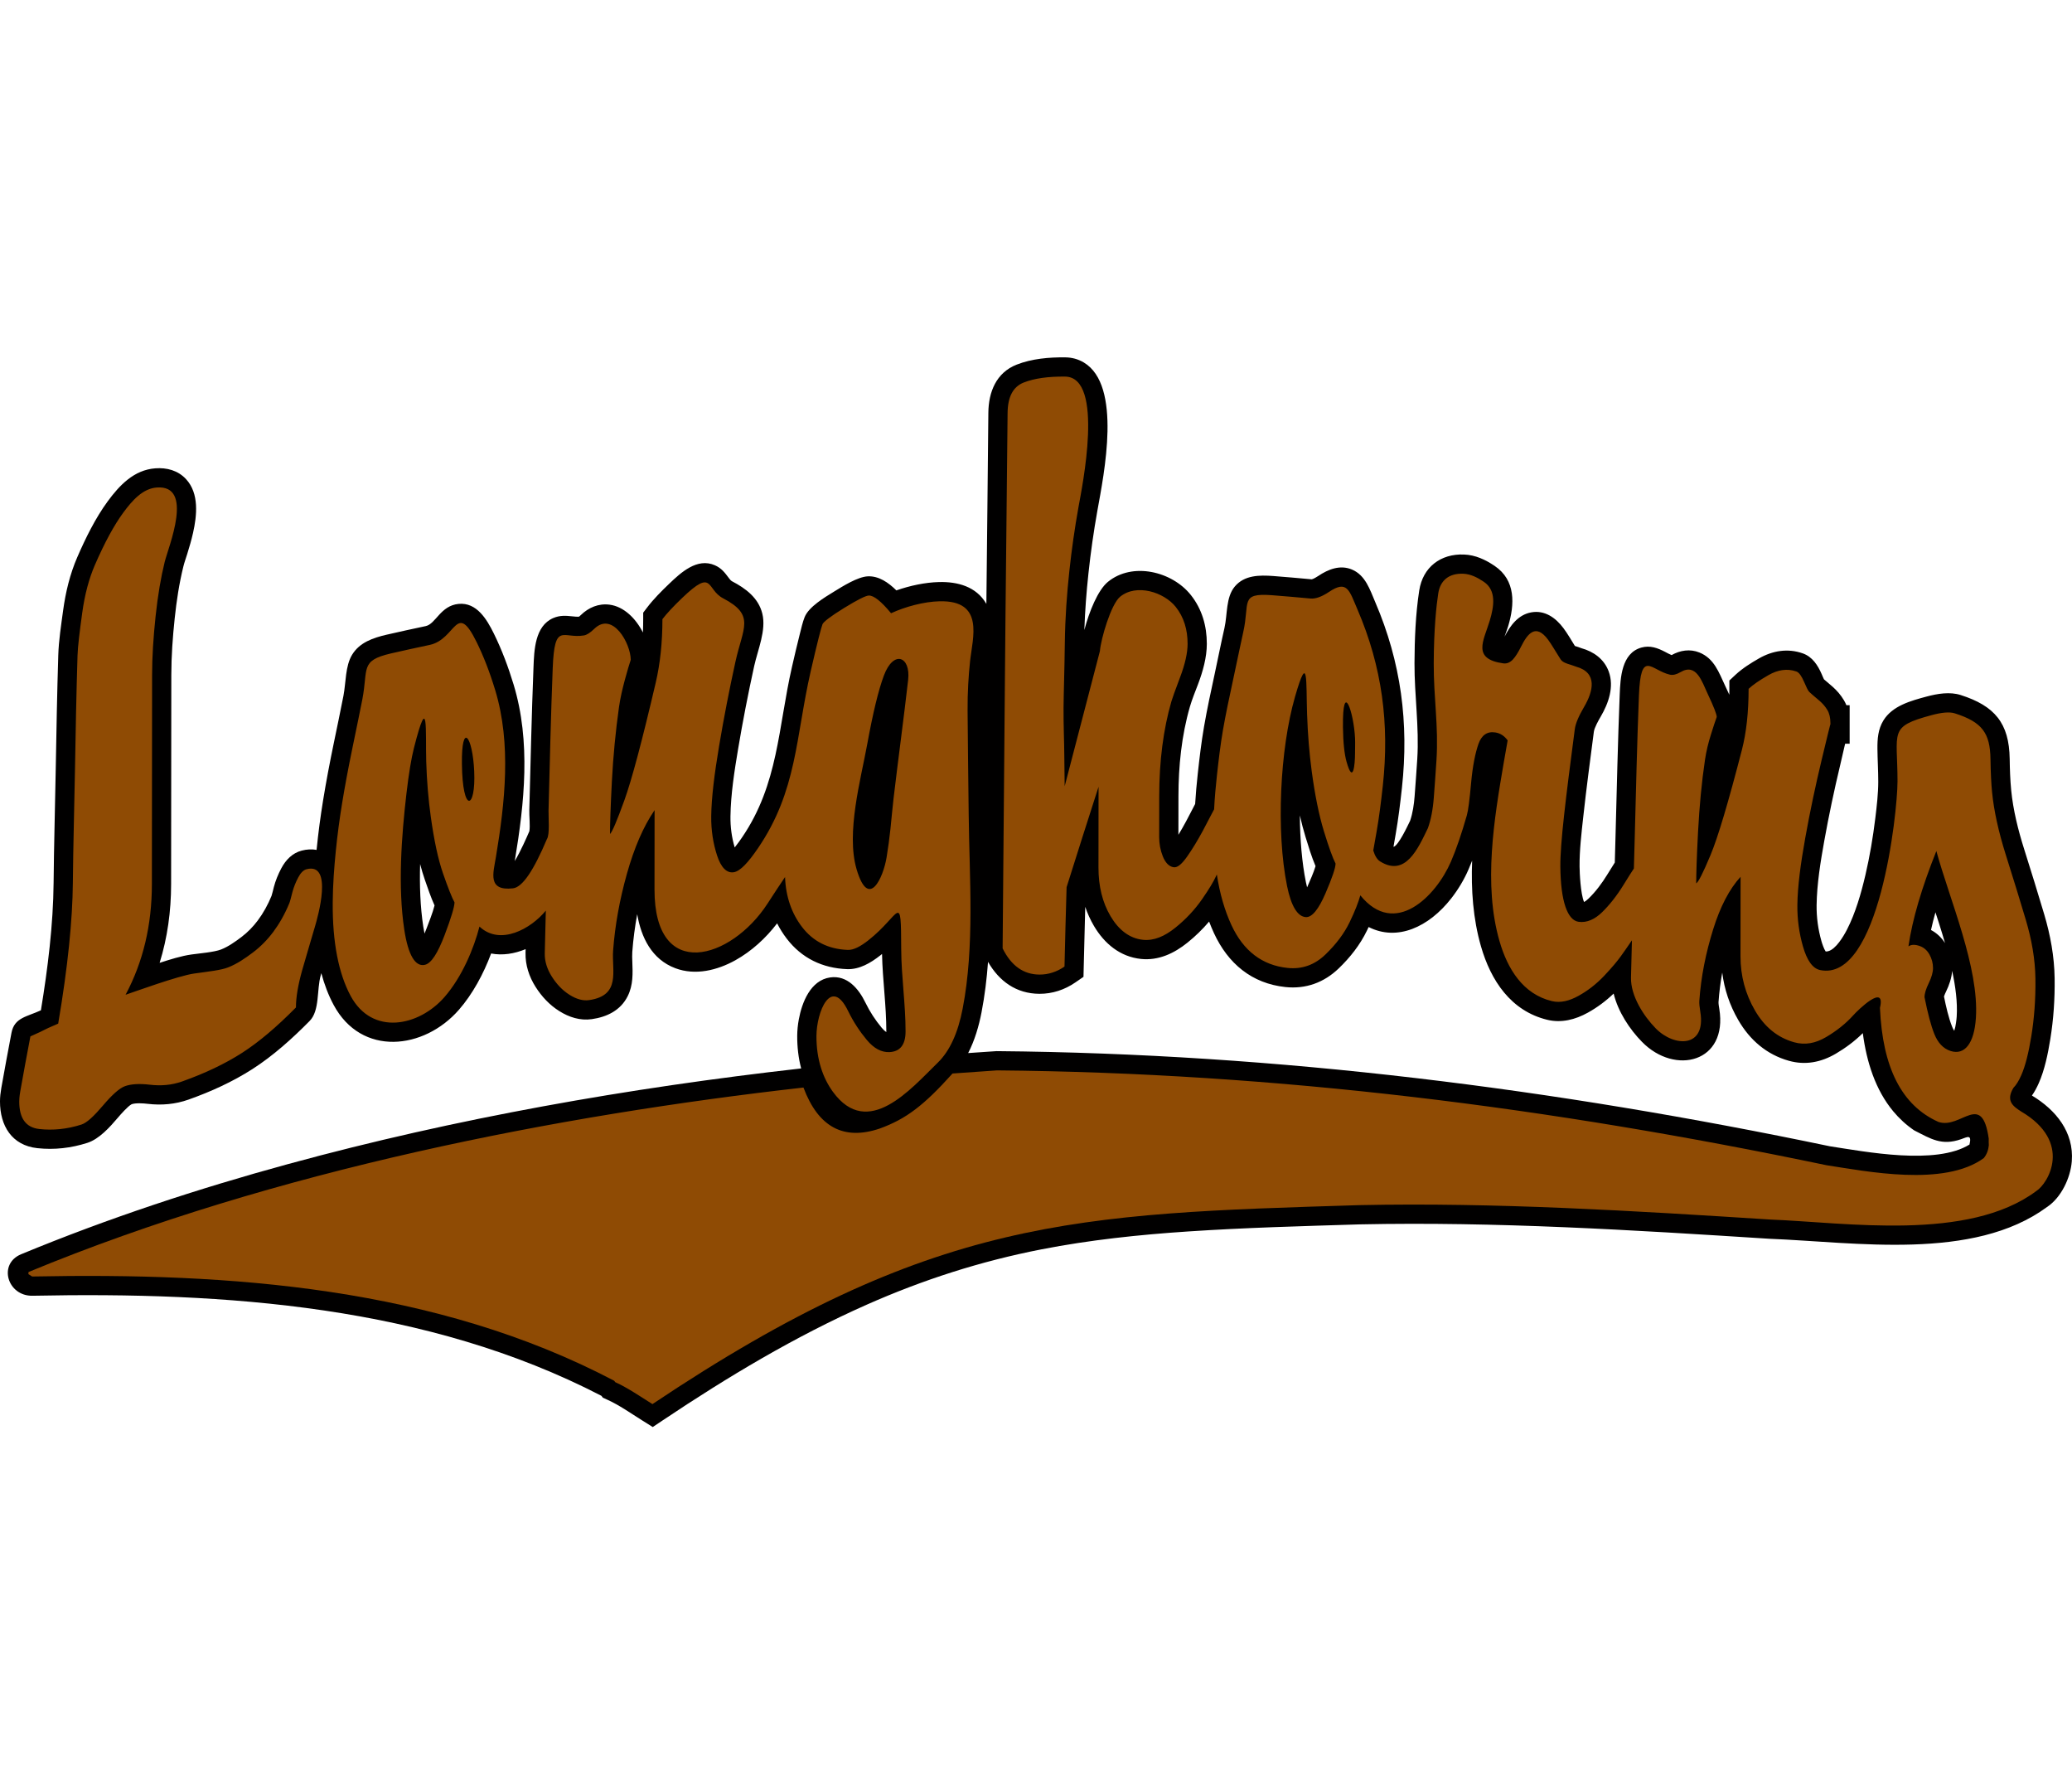
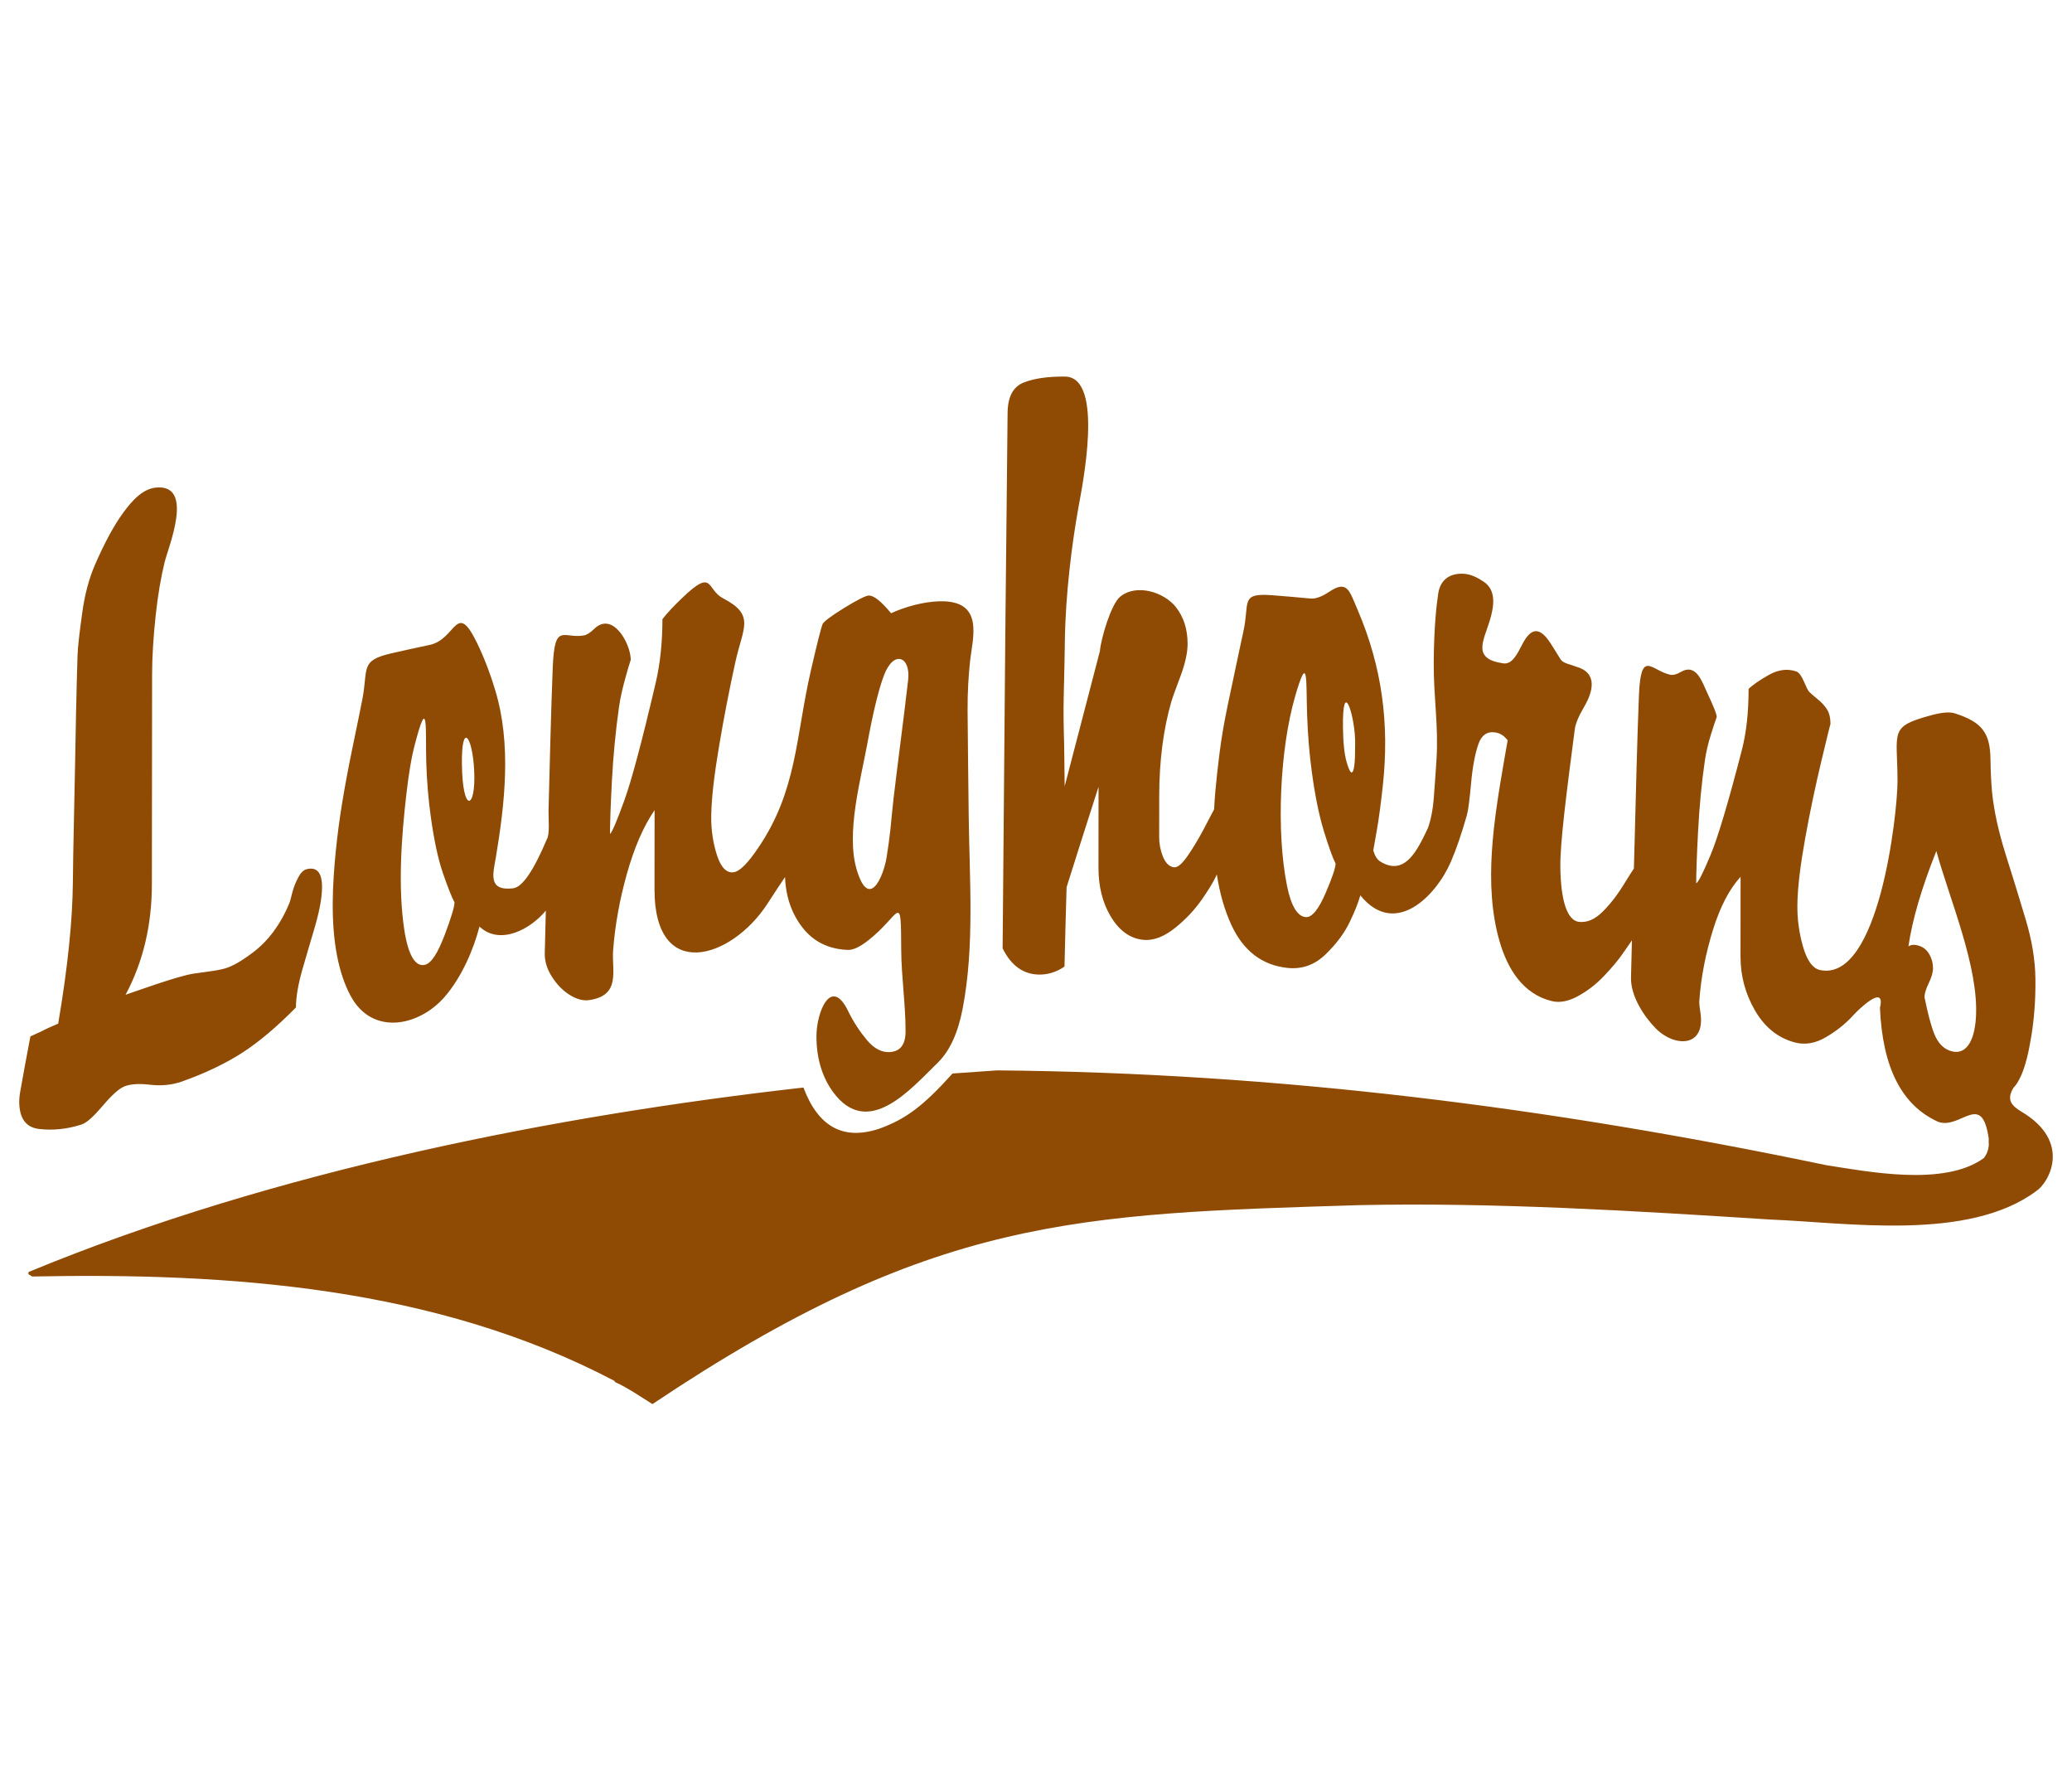
<svg xmlns="http://www.w3.org/2000/svg" xml:space="preserve" width="7.848in" height="6.757in" version="1.1" style="shape-rendering:geometricPrecision; text-rendering:geometricPrecision; image-rendering:optimizeQuality; fill-rule:evenodd; clip-rule:evenodd" viewBox="0 0 7847.73 4050.52">
  <defs>
    <style type="text/css">
   
    .fil0 {fill:#010000}
    .fil1 {fill:#8F4B04}
   
  </style>
  </defs>
  <g id="Layer_x0020_1">
    <g id="_2008576221888">
-       <path class="fil0" d="M3034.37 2692.64c-10.43,-40.04 -15.13,-81.75 -14.91,-123.7 0.11,-20.7 2.3,-41.61 6.05,-61.96 11.83,-64.26 44.35,-148.26 118.56,-158.92 65.29,-9.38 108.3,43.07 133.77,95.44 16.59,34.13 37.08,65.65 61.36,94.8 3.11,3.74 10.67,12.09 17.76,16.64 0.02,-0.95 0.03,-1.8 0.03,-2.5 0.1,-97.77 -14.21,-195.16 -16.26,-293.15 -2.25,1.82 -4.51,3.63 -6.8,5.42 -35.86,28.17 -78.4,53.71 -125.67,51.93 -92.93,-3.52 -171.63,-41.31 -228.32,-115.26 -14.17,-18.49 -26.31,-37.9 -36.54,-58.09 -42.73,56.06 -97.12,105.73 -158.03,139.62 -68.42,38.07 -151.5,58.74 -227.36,30.3 -89.49,-33.55 -129.66,-116.79 -144.54,-204.61 -8.73,47.27 -15.05,94.98 -18.62,142.95 -0.89,11.93 -0.38,24.31 0.08,36.26 1.75,45.37 3.53,88.77 -17.35,130.86 -26.84,54.11 -78.55,79.11 -136.06,87.36 -44.06,6.34 -86.12,-7.24 -123.19,-30.54 -37.03,-23.27 -66.53,-54.98 -89.87,-91.77 -24.47,-38.53 -39.02,-82.87 -37.96,-128.77 0.11,-4.68 0.22,-9.36 0.33,-14.03 -42.27,17.48 -87.4,24.73 -130.63,16.48 -28.87,77.31 -70.29,153.92 -122.04,213.16 -132.29,151.46 -368.95,178.21 -474.51,-18.48 -20.08,-37.41 -35.27,-77.98 -46.6,-120.12 -0.75,2.63 -1.49,5.26 -2.23,7.89 -15.58,55.32 -3.3,133.77 -42.07,173.08 -65.5,66.42 -137.9,131.64 -216.6,182.1 -75.26,48.26 -157.7,85.63 -241.84,115.52 -50.37,17.89 -102.24,22.34 -155.11,16.1 -15.9,-1.87 -44.64,-4.03 -60.44,1.46 -14.28,7.21 -42.62,39.66 -52.72,51.55 -29.72,34.97 -70.25,80.39 -115.05,94.77 -61.67,19.78 -125.31,27.11 -189.78,20.07 -96.66,-10.58 -141.28,-85.17 -141.2,-177.15 0.04,-16.72 2.08,-33.73 4.92,-50.19 12.09,-69.87 25.53,-139.51 38.57,-209.21 10.89,-58.19 58.4,-60.75 111.48,-85.46 26.01,-158.43 46.64,-323.63 48.09,-483.37 1.31,-143.35 5.64,-286.64 8.08,-429.98 2.45,-143.96 5.2,-287.91 9.62,-431.82 1.69,-55.17 10.92,-114.15 18.35,-168.93 9.34,-68.81 25.94,-137.89 53.67,-201.71 31.27,-71.92 68.65,-148.14 115.2,-211.51 44.95,-61.19 99.65,-118.81 180.05,-124.92 43.79,-3.33 86.23,7.95 116.75,41.02 50.11,54.31 41.31,137.71 26.32,203.95 -6.07,26.82 -13.76,53.22 -21.96,79.45 -4.82,15.41 -10.74,31.8 -14.61,47.39 -15.88,64.11 -25.88,130.61 -32.83,196.24 -7.53,71.05 -12.73,142.78 -12.8,214.25 -0.23,227.59 -0.45,455.18 -0.68,682.77 -0.04,36.62 -0.07,73.24 -0.11,109.85 -0.1,102.18 -13.75,202.01 -43.46,297.64 38.6,-12.57 82.67,-26.44 120.77,-31.69 28.34,-3.91 86.15,-8.83 111.77,-18.83 27.48,-10.73 53.25,-29.21 76.73,-46.84 23.8,-17.87 44.78,-39.45 62.58,-63.27 21.18,-28.35 38.39,-60.02 51.84,-92.69 3.47,-10.2 6,-22.68 8.76,-33.16 6.56,-24.97 16.2,-48.56 28.26,-71.35 16.7,-31.56 41.91,-58.01 77.46,-67.2 18.81,-4.88 37.98,-6.06 56.27,-2.67 0.1,-1 0.2,-2.01 0.3,-3.02 6.21,-61.97 14.41,-123.69 24.44,-185.15 11.61,-71.18 25.08,-142.1 39.72,-212.72 12.67,-61.11 25.4,-122.18 37.4,-183.26 9.49,-49.46 6.62,-112.17 32.79,-155.01 28.53,-46.71 79.61,-63.82 130.04,-75.59 49.41,-11.52 99.05,-22.04 148.66,-32.69 38.39,-8.25 55.64,-77.41 124.55,-84.07 68.71,-6.65 107.26,59.14 133.24,111.79 30.69,62.17 55.14,127.74 75.23,194.05 65.36,215.8 41.02,447.13 4.55,665.77 -0.11,0.69 -0.24,1.44 -0.39,2.25 22.35,-37.28 46.44,-92 54.67,-111.46l0.82 -1.96c3.26,-21.14 -0.9,-57.26 -0.33,-78.96 4.78,-180.31 8.78,-360.65 15.85,-540.89 2.53,-64.74 5.02,-157.08 75.01,-187.05 24.65,-10.56 46.63,-9.24 72.26,-6.41 8.51,0.94 16.89,1.83 25.35,1.21 2.49,-1.99 5.09,-4.51 6.91,-6.27 29.28,-28.4 67.14,-44.53 108.3,-39.18 54.66,7.1 99.8,52.21 126.64,105.38 0.7,-16.88 1.03,-33.75 1.04,-50.57l0.02 -24.54 14.87 -19.52c24.26,-31.87 54.38,-62.03 83.3,-89.67 44.62,-42.67 106.23,-99.77 173.26,-70.26 25.16,11.08 37.39,27.61 53,48.39 3.16,4.21 7.2,9.71 12.03,12.22 51.65,26.95 99.93,62.75 114.67,122.33 15.62,63.18 -17.2,136.8 -30.86,199.11 -22.76,103.84 -43.13,208.25 -60.72,313.1 -13.85,82.51 -27.95,171.72 -29.05,255.46 -0.53,39.84 4.63,79.76 16.1,117.93 11.35,-14.18 22.56,-30.3 27.88,-38.1 137.85,-202.13 136.49,-416.65 189.15,-646.34 9.59,-41.79 19.34,-83.61 29.87,-125.18 4.99,-19.72 10.43,-43.77 17.95,-62.65 15.69,-39.24 76.51,-75.13 111.25,-96.49 32.42,-19.95 89.63,-56.12 128.07,-57.87 41.48,-1.89 77.98,23.47 108.09,53.26 52.01,-18.18 109.24,-30.3 161.35,-31.57 70.35,-1.83 140.78,16.77 178.67,81.22 0.29,0.5 0.58,0.99 0.87,1.5 2.48,-241.14 5.44,-482.28 7.52,-723.43 0.68,-79.03 29.74,-152.24 107.45,-182.72 57.16,-22.43 123.05,-28.1 184.02,-27.42 24.82,0.29 48.74,6.63 70.08,19.4 145.6,87.16 76.42,421.62 51.45,560.9 -14.12,78.74 -25.33,157.99 -33.88,237.52 -7.68,71.45 -13.16,142.95 -15.52,214.69 18.05,-69.41 51.29,-151.3 89.22,-182.39 93.09,-76.27 242.89,-39.71 313.9,49.49 42.6,53.52 60.83,117.44 60.76,185.4 -0.04,51.07 -15.12,104.64 -33.11,152.07 -10.36,27.29 -22.97,58 -31.06,85.96 -31.59,109.3 -43.19,224.85 -43.3,338.36 -0.06,48.78 -0.11,97.57 -0.15,146.36 10.07,-16.5 19.6,-33.35 28.74,-50.28 11.83,-21.93 22.94,-44.3 34.62,-66.31 2.27,-38.38 5.78,-76.64 9.96,-114.87 6.52,-59.48 13.52,-119 23.71,-177.98 11.57,-67.07 26.12,-133.95 40.48,-200.48 12.48,-57.78 23.88,-115.96 36.99,-173.53 11.6,-51.19 4.66,-115.58 39.12,-156.67 36.36,-43.35 93.47,-43.44 145.08,-39.7 48.83,3.6 97.61,8.16 146.37,12.57 6.99,-1.57 19.37,-9.24 24.65,-12.76 37.8,-25.29 82.41,-43.15 127.33,-24.4 51.54,21.52 68.38,76.72 88.5,123.59 97.78,227.74 127.84,457.58 101.02,703.41 -6.41,58.67 -13.56,117.55 -23.75,175.67 -2.73,15.62 -5.45,31.23 -8.18,46.85 0.51,0.14 0.98,0.25 1.41,0.31 18.32,-7.67 50.32,-75.09 61.53,-98.48 9.99,-29.41 14.73,-62.06 17.05,-92.81 3.53,-46.83 7,-93.67 10.01,-140.54 7.8,-121.12 -10.96,-242.07 -10.47,-363.5 0.38,-90.12 4.12,-185.63 17.92,-274.9 13.68,-88.48 81.07,-139.9 169.66,-136.36 43.04,1.71 80.52,19.18 115.68,42.88 80.74,54.41 76.51,146.08 51.39,229.06 -2.32,7.66 -8.21,23.46 -13.66,39.26 21.55,-41.88 51.13,-82.91 100.75,-92.1 51.7,-9.57 93.26,20.56 122.59,59.91 15.67,21.04 29.26,44.73 43.28,67.36 0.65,0.2 1.3,0.38 1.94,0.55 8.15,2.1 14.73,5.01 22.41,7.67 46.73,13.04 86.29,41.22 103.59,88.04 21.45,58.06 -0.64,120.72 -30.4,171.39 -7.79,13.26 -23.78,41.56 -25.8,56.98 -14.1,107.61 -28.39,215.39 -40.25,323.27 -6.62,60.14 -14.44,126.34 -13.87,186.82 0.23,24.44 3.47,101.63 16.95,134.69 6.87,-3.68 13.85,-9.91 17.39,-13.33 27.18,-26.34 50.67,-58.07 70.45,-90.23 9.4,-15.3 18.88,-30.74 28.66,-45.91 0.93,-33.44 1.85,-66.89 2.75,-100.33 4.77,-178.42 8.73,-356.86 15.84,-535.2 2.54,-63.52 6.79,-157.29 81.83,-178.4 33.17,-9.33 61.69,1.39 90.55,16.47 7.11,3.71 15.74,8.59 24.1,11.96 32.64,-18.31 69.76,-24.19 105.38,-9.81 56.25,22.72 73.91,75.96 97.23,125.45 4.54,9.64 10.3,21.59 16.05,34.48 0.13,-7.46 0.2,-14.9 0.21,-22.31l0.03 -31.59 23.08 -21.57c25.97,-24.28 58.52,-44.68 89.31,-62.23 51.53,-29.4 109.03,-38.89 165.7,-18.92 36.43,12.84 56.86,45.01 71.53,78.59 2.59,5.93 5.51,13.34 8.63,19.59 10.68,9.52 21.88,18.37 32.54,27.87 16.99,15.13 31.63,32.07 43.24,51.69 3.54,6 6.6,12.2 9.2,18.58l12.34 0 0 65.91c0,0.55 0,1.1 0,1.66 0,1.61 0,3.2 -0,4.8l0 0.49c0,0.02 0,0.04 0,0.06l0 72.86 -17.14 0c-6.49,26.99 -12.42,54.56 -18.59,80.38 -22.83,95.5 -43.16,191.6 -60.53,288.25 -14.08,78.31 -27.84,162.8 -28.89,242.46 -0.61,46.21 5.68,92.39 18.4,136.8 2.39,8.33 9.19,29.22 15.83,38.73 3.07,0.16 6.12,-0.08 9.22,-0.85 29.57,-7.34 58.86,-57.22 71.5,-81.8 32.25,-62.71 53.8,-137.9 69.8,-206.41 16.55,-70.86 28.74,-143.39 37.57,-215.61 5.38,-44.05 11.12,-93.39 11.16,-137.79 0.04,-41.78 -2.67,-83.15 -3.12,-124.77 -0.41,-37.79 2.36,-74.32 22.62,-107.45 34.14,-55.84 104.49,-74.65 163.77,-90.57 40.68,-10.93 87.75,-18.84 128.83,-5.77 128.45,40.93 183.88,106.14 185.72,242.12 0.54,39.26 1.85,79.03 5.64,118.11 7.35,75.47 26.55,152 49.39,224.16 25.9,81.8 51.22,163.8 75.72,246.03 23.48,78.84 38.32,160.01 39.46,242.41 1.06,77.08 -4.04,154.52 -16.44,230.62 -8.91,54.72 -21.09,115.4 -43.62,166.25 -7.13,16.11 -15.59,32.29 -25.94,46.93 90.27,54.28 159.61,138.15 150.98,249.05 -4.88,62.62 -39.98,137.51 -93.93,173.1 -279.37,205.49 -726.07,132.82 -1050.8,120.22l-0.91 -0.04 -0.91 -0.06c-515.64,-32.96 -1033.23,-65.28 -1550.15,-54.45 -216.58,6.68 -433.79,12.4 -650,26.82 -186.44,12.43 -372.24,31.95 -555.77,67.79 -230.14,44.94 -447.85,114.73 -662.22,209.69 -269.63,119.44 -526,273 -770.73,436.85l-39.23 26.27 -40.01 -25.08c-42.27,-26.5 -86.7,-57.92 -132.15,-78.45l-16.93 -7.65 -5.3 -7.02c-660.66,-341.97 -1423.78,-393.64 -2154.76,-378.96 -94.88,1.9 -131.74,-120.48 -43.11,-157.15 329.42,-136.36 669.6,-248.26 1013.45,-342.1 633.62,-172.92 1288.44,-287.81 1940.83,-361.48zm632.63 -58.23c34.87,-2.49 69.75,-4.87 104.64,-7.11l2.66 -0.17 2.66 0.02c1065.67,9.36 2111.3,142.54 3153.68,360.23 136.81,20.94 401.7,72.28 528.83,-6.59 9.48,-39.98 -8.21,-28.45 -31.67,-20.27 -73.89,25.79 -114.19,-1.03 -177.97,-33.45 -30.52,-20.79 -56.73,-45.08 -79.19,-72.1 -67.37,-81.06 -100.89,-186.7 -115.23,-295.98 -30.49,30.14 -65.15,55.94 -102.09,77.69 -55.53,32.7 -115.5,44.55 -178.15,26.91 -84.33,-23.74 -147.66,-78.64 -191.32,-153.99 -32.78,-56.58 -52.98,-116.6 -60.83,-179.93 -6.72,37.02 -11.52,74.39 -14.13,112.06 -0.11,7.32 1.8,17.94 2.97,25.13 33.07,202.76 -167.19,253.23 -292.74,125.2 -47.04,-47.97 -90.67,-114.13 -107.4,-182.92 -29.31,28.12 -61.91,52.44 -97.55,72.22 -47.62,26.42 -100.27,40.15 -154.19,27.01 -137.72,-33.56 -213.61,-148.84 -250.79,-278.16 -30.1,-104.71 -37.75,-214.31 -33.43,-324.44 -4.38,11.19 -8.94,22.29 -13.69,33.26 -16.82,38.86 -39.38,76.4 -65.46,109.74 -85.37,109.14 -204.86,163.26 -312.88,108.43 -2.14,4.57 -4.3,9.1 -6.47,13.59 -26.15,54.09 -63.68,101.59 -106.84,143.09 -55.74,53.61 -124.55,78.73 -201.73,70.61 -127.42,-13.39 -217.38,-89.02 -270.59,-203.75 -6.73,-14.51 -12.9,-29.26 -18.56,-44.21 -24.64,29.09 -52.07,55.67 -81.9,79.72 -50.63,40.82 -109.92,68.72 -176.3,61.78 -79.09,-8.29 -138.59,-58.12 -178.03,-125.05 -13.68,-23.21 -24.54,-47.38 -32.91,-72.27 -2.15,75.97 -3.95,151.94 -5.77,227.92l-0.89 37.16 -30.6 21.09c-40.55,27.95 -87.09,43.43 -136.42,43.19 -88.04,-0.43 -152.67,-48.15 -194.53,-120.96 -4.68,64.05 -12.4,127.84 -24.63,191.16 -10.12,52.43 -25.73,105.93 -50.57,154.11zm1283.65 -627.49c1.02,-2.27 1.9,-4.28 2.61,-5.92 7.28,-16.86 22.51,-50.81 29.4,-74.37 -15.14,-35.36 -27.39,-76.22 -38.02,-110.81 -8.16,-26.54 -15.21,-53.72 -21.4,-81.22 0.5,91.14 7.96,179.04 22.92,252.9 0.9,4.44 2.47,11.49 4.49,19.43zm2363.04 161.51c21.78,11.45 39.73,28.47 53.06,49.4 -3.41,-11.76 -6.84,-23.25 -10.21,-34.4 -8.29,-27.39 -17.07,-54.7 -25.99,-81.97 -6.24,22.28 -11.91,44.64 -16.87,66.97zm80.09 154.65c-1.94,27.24 -11.23,54.13 -23.07,78.44 -2.1,4.31 -5.98,12.46 -7.84,18.63 7.68,37.91 17.08,80.24 31.12,115.19 1.53,3.82 4.24,9.95 7.77,14.81 5.73,-16.86 8.59,-43.42 9.27,-54.04 3.47,-54.12 -4.58,-114.23 -17.26,-173.03zm-5785.94 -141.16c3.4,-8.14 6.21,-15.31 7.96,-19.92 7.66,-20.16 23.35,-59.41 30.07,-86.56 -14.2,-31.07 -26.2,-66.82 -36.66,-96.94 -6.76,-19.43 -12.72,-39.47 -18.02,-59.85 -2.29,80.76 0.47,161.3 12,237.33 0.87,5.74 2.48,15.27 4.66,25.93z" />
      <path class="fil1" d="M308.73 2905.06c-55.53,17.81 -108.47,22.6 -159.6,17.01 -51.18,-5.6 -76.32,-40.52 -76.26,-104.57 0.01,-5.72 0.41,-17.95 3.86,-37.92 11.9,-68.77 25.34,-138.46 38.39,-208.23 76.39,-33.92 28.91,-15.59 105.3,-48.43 36.87,-216.46 54.24,-393.94 55.51,-533.13 1.31,-143.14 5.64,-286.62 8.07,-429.4 2.44,-143.12 5.19,-287.38 9.6,-430.83 1.12,-36.55 8.06,-90.13 17.72,-161.37 9.56,-70.44 26.07,-131.32 48.3,-182.46 36.7,-84.42 72.69,-150.58 107.1,-197.42 34.41,-46.84 74,-91.39 126.85,-95.41 142.75,-10.85 44.41,224.5 30.26,281.65 -14.2,57.33 -26.11,126.29 -34.57,206.08 -8.5,80.15 -13.14,153.87 -13.21,221.85 -0.23,227.59 -0.45,455.18 -0.68,682.77 -0.04,36.85 -0.07,73.35 -0.11,109.85 -0.15,154.58 -33.13,294.11 -99.68,418.57 31.32,-10.35 200.26,-72.16 259.82,-80.37 58.81,-8.12 102.26,-12.97 128.3,-23.13 34.42,-13.43 64.77,-34.51 93.98,-56.45 28.87,-21.67 54.86,-48.02 77.2,-77.93 22,-29.44 43.38,-65.94 61.2,-109.44 2.84,-6.96 6.12,-21.11 11.49,-41.5 5.36,-20.39 13.09,-38.6 22.2,-55.81 9.25,-17.48 19.91,-27.79 31.33,-30.74 102.26,-26.5 41.73,182.67 32.62,214.38 -16.04,55.82 -33.4,111.85 -49.04,167.43 -15.78,56.03 -23.78,103.03 -23.82,141.67 -72.62,73.64 -140.6,131.24 -204.05,171.92 -64.15,41.13 -139.56,77.17 -226.89,108.2 -40.23,14.29 -80.9,17.27 -122.19,12.4 -41.16,-4.86 -72.51,-2.51 -94.68,5.63 -20.6,7.55 -48.01,31.92 -82.54,72.56 -35.03,41.23 -61.69,66.12 -81.78,72.56zm6878.13 -1297.77c0.19,-192.06 -35.62,-208.19 129.3,-252.5 37.4,-10.04 67.51,-13.17 87.82,-6.71 103.94,33.12 133.64,74.94 134.98,173.69 0.72,52.6 2.99,93.4 5.98,124.18 6.83,70.13 24.34,150.3 52.45,239.09 28.21,89.12 53.38,171.08 75.35,244.84 22.16,74.42 35.41,148.52 36.43,222.62 1.12,81.22 -5.13,154.28 -15.49,217.9 -10.38,63.74 -22.7,113.2 -38.33,148.47 -9.76,22.05 -19.61,37.33 -29.25,46.9 -29.53,48.51 -3.43,69.43 29.01,89.96 195.73,115.04 103.48,272.29 56.51,301.77 -257.76,191.33 -718.5,118.54 -1006.52,107.36 -515.31,-32.94 -1040.85,-65.4 -1556.68,-54.58 -1070.97,33.05 -1616.86,43.44 -2677.35,753.44 -42.28,-26.51 -93.3,-61.63 -140.86,-83.12l-3.99 -5.28c-676.5,-355.29 -1455.63,-409.83 -2204.46,-394.79l-14.29 -8.96 0.51 -8.02c933.31,-386.34 2009.6,-594.08 2935.1,-698.55 56.06,149.88 152.4,201.63 289.02,155.21 100.54,-36.43 167.59,-88.25 275.57,-208.37 57.2,-4.32 113.49,-8.27 168.67,-11.82 1064.57,9.35 2092.65,139.98 3141.37,359.11 150.54,22.92 446.1,82.74 595.96,-27.04 11.2,-13.74 17.33,-30.33 18.99,-48.68 -0.52,-8.42 -0.64,-16.8 -0.35,-25.16 -25.83,-180.71 -104.86,-35.31 -189.41,-62.68 -0.5,-0.03 -1,-0.06 -1.49,-0.11 0.05,-0.13 0.12,-0.25 0.18,-0.37 -0.08,-0.04 -0.16,-0.07 -0.24,-0.11 -138.45,-62.05 -211.3,-205.25 -221,-431.78 22.76,-95.77 -84.62,9.8 -100.06,27.1 -29.04,32.53 -64.44,60.37 -103.93,83.63 -39.96,23.54 -79.62,31.33 -121.43,19.55 -62.78,-17.67 -111.99,-58.19 -148.02,-120.38 -36.37,-62.78 -54.84,-130.67 -54.76,-205.46 0.1,-100.2 0.2,-200.39 0.3,-300.58 -42.04,45.76 -76.99,112.36 -104.05,199.57 -27.33,88.07 -45.84,178.12 -52.2,270.48 -0.62,8.92 0.75,22.9 3.78,41.51 22.34,136.94 -98.65,134 -168.82,62.46 -46.42,-47.33 -95.32,-123.72 -93.72,-192.61 1.09,-46.99 2.27,-93.94 3.49,-140.88 -18.47,27.03 -32.84,47.62 -43.12,61.75 -12.57,17.28 -32.68,41.67 -61.93,72.58 -29.6,31.29 -62.15,56.4 -97.04,75.77 -34.63,19.21 -68.35,28.03 -101.58,19.93 -108.55,-26.45 -167.36,-120.87 -198.02,-227.5 -61.7,-214.62 -20.34,-461.45 16.43,-676.59 9.29,-54.39 14.27,-82.22 14.59,-83.01 -12.2,-16.82 -27.43,-27.04 -46.55,-30.09 -30.5,-4.87 -52.3,9.75 -64.18,43.95 -11.86,34.13 -21.86,82.97 -27.63,146.69 -5.81,64.02 -10.91,104.81 -16.16,123.08 -20.04,69.73 -39.91,128.41 -60.5,176 -56.12,129.65 -211.79,289.34 -342.98,127.05 -6.89,25.04 -19.85,59.06 -40.57,101.94 -20.6,42.61 -51.24,83.33 -91.75,122.29 -40.5,38.96 -87.94,56.52 -143.61,50.66 -95.52,-10.04 -166.71,-64.07 -212.11,-161.95 -25.63,-55.25 -44.28,-119.21 -55.42,-191.88 -1.31,2.63 -2.64,5.38 -3.95,8.25 -7.96,17.38 -24.56,46.08 -52.01,85.47 -27.61,39.63 -61.1,75.53 -100.9,107.61 -40.44,32.6 -81.19,50.41 -122.98,46.03 -51.54,-5.4 -92.59,-38.24 -122.85,-89.58 -30.73,-52.13 -45.69,-113.48 -45.62,-184.34 0.1,-101.63 0.21,-203.61 0.31,-305.6 -40.6,126.28 -81.2,253.28 -121.04,380.27 -3.16,100.2 -5.54,200.39 -7.94,300.58 -29.03,20.01 -61.12,30.48 -94.72,30.32 -60.32,-0.29 -106.86,-33.03 -139.64,-99.26 2.64,-337.8 6.04,-675.6 8.66,-1013.4 2.63,-337.8 7.27,-675.6 10.18,-1013.75 0.53,-61.19 20.66,-99.62 61.21,-115.52 40.42,-15.86 93.18,-23.1 156.56,-22.39 150.53,1.78 63.98,420.27 50.66,494.59 -14.23,79.36 -25.76,160.33 -34.6,242.58 -8.89,82.69 -15.88,173.16 -17.07,271.94 -1.3,108.06 -4.43,189.21 -4.83,244.4 -0.48,66.23 2.54,127.04 2.87,181.42 0.32,54.75 1.43,93.4 1.41,116.3 44.46,-170.64 88.92,-341.65 133.38,-511.58 3.86,-46.82 42.11,-177.81 76.56,-206.04 61.8,-50.63 165.99,-17.68 210.71,38.5 30.67,38.54 44.96,85.57 44.91,139.96 -0.03,33.28 -9.12,75.54 -28.37,126.29 -19.02,50.12 -29.83,80.85 -32.93,91.57 -30.61,105.9 -46.04,225.4 -46.17,358.51 -0.06,51.89 -0.11,103.77 -0.16,155.66 -0.03,24.69 4.53,49.39 13.67,72.3 9.14,22.9 22.51,38.74 41.19,41.55 15.11,2.27 31.91,-13.33 51.2,-40.74 19.71,-28.02 39.47,-60.6 59.66,-98 17.12,-31.74 30.44,-59 42.37,-80.66 2.2,-44.52 6.1,-86.73 10.52,-127.18 6.59,-60.07 13.46,-117.79 23.08,-173.53 9.58,-55.52 23.36,-120.86 39.91,-197.49 16.44,-76.13 27.97,-133.9 36.83,-172.79 25.46,-112.35 -13.94,-148.65 107.8,-139.82 48.86,3.6 97.75,8.19 147.36,12.67 18.33,1.66 41.92,-6.52 69.51,-24.97 69.13,-46.25 76.42,-7.03 108.36,67.38 92.81,216.18 121.15,432.07 95.54,666.76 -6.92,63.33 -14.2,120.29 -23.09,171.02 -8.49,48.56 -12.76,73.51 -13.03,73.77 6.09,20.37 14.63,34.41 25.91,41.47 96.28,60.25 143.91,-49.38 181.09,-126.14 11.03,-30.93 18.78,-69.07 22.26,-115.2 3.48,-46.19 6.96,-93.04 10.07,-141.34 8.42,-130.82 -10.86,-235.22 -10.32,-367.88 0.55,-131.08 10.12,-219.1 17.07,-264.07 7.65,-49.5 40.58,-76.86 94.76,-74.69 28.5,1.13 54.29,14.61 77.86,30.5 47.88,32.27 39.14,92.16 22.37,147.55 -22.96,75.89 -68.38,144.45 51.38,161.35 14.38,2.02 26.72,-4.27 36.66,-15 9.94,-10.72 19.88,-26.83 30.59,-48.27 24.73,-49.55 55.61,-89.09 102.35,-26.39 13.2,17.73 27.61,43.45 47.27,74.13 4.08,6.37 10.61,10.54 16.79,13.25 6.03,2.66 13.69,5.55 21.37,7.54 7.6,1.96 13.96,5.34 20.61,7.18 82.56,22.75 65.11,93.36 30.4,152.47 -19.94,33.94 -32.3,62.21 -35.22,84.41 -34.03,259.73 -55.56,432.91 -54.74,520.25 1.25,131.4 26.95,203.28 69.28,209.05 31.84,4.34 61.77,-10.05 88.61,-36.06 26.65,-25.83 54.79,-60.46 81.81,-104.4 18.68,-30.38 31.64,-50.65 38.85,-61.35 1.12,-40.37 2.25,-80.75 3.33,-121.11 4.76,-178.2 8.71,-356.1 15.81,-534.24 7.1,-177.63 46.34,-94.45 117.67,-78.61 10.72,2.39 24.34,-0.51 39.72,-9.62 60.35,-35.8 81.35,36.1 102.99,82.04 22.93,48.65 34.29,77.69 34.27,87.7 -5.35,14.31 -12.55,36.4 -22.21,67.26 -9.49,30.31 -17.27,61.46 -22.24,94.8 -12.72,85.45 -21.18,176.41 -26.24,271.58 -5.07,95.55 -7.03,161.02 -7.07,196.44 8.4,-4.64 26.27,-40.3 54.32,-107.29 27.81,-66.42 67.42,-199.25 118.76,-398.16 16.89,-65.45 25.34,-142.39 25.42,-231.14 16.05,-15.01 40.53,-32.14 75.65,-52.16 34.39,-19.62 70.06,-25.94 105.39,-13.49 10.64,3.75 20.03,18.54 28.98,39.03 8.56,19.61 14.67,33.48 19.81,38.31 14.73,13.84 28.92,24.81 39.67,34.4 11.36,10.11 21.21,21.23 28.98,34.37 7.47,12.63 11.43,29.36 11.41,49.04 0,2.08 0,3.83 -0,5.23 -0.32,-2.47 -11.34,42.76 -33.74,136.43 -22.52,94.21 -43.32,191.84 -61.38,292.3 -18.03,100.25 -29.12,184.97 -30.04,254.4 -0.73,55.1 6.91,107.89 21.21,157.83 14.61,51.01 35.91,83.15 64.82,89.17 223.88,46.55 293.05,-595.18 293.17,-712.89zm-254.05 -217.24c0,0.02 0,0.05 0,0.07 0,-0.02 0,-0.05 0,-0.07zm0 0.07c0,0.02 0,0.03 0,0.06 0,-0.02 0,-0.04 0,-0.06zm-2058.06 611.83c15.47,76.33 39.9,115.86 71.25,117.65 23.63,1.35 48.46,-30.22 74.16,-89.74 25.57,-59.23 38.28,-96.94 38.29,-113.04 -10.67,-20.76 -25.34,-61.16 -44.17,-122.43 -18.46,-60.07 -34.1,-136.75 -46.35,-228.71 -8.97,-67.29 -14.75,-138.48 -17.35,-214.36 -4.18,-122.78 5.01,-242.33 -45.75,-65.89 -57.26,198.94 -72.02,509.63 -30.09,716.52zm257.42 -502.66c0.02,-18.97 0.92,-37.6 0.06,-56.9 -4.44,-98.14 -47.84,-226.83 -45.77,-41.55 0.66,58.7 5.66,102.45 13.62,130.63 25.15,89.02 32.06,9.1 32.1,-32.17zm2201.8 370.08c-55.88,139.86 -91.13,260.06 -105.73,360.96 10.7,-7.15 25.19,-7.82 44.29,-0.68 14.49,5.42 26.5,15.89 35.1,31.17 8.93,15.88 13.71,32.94 13.69,51.9 -0.01,15.39 -5.31,34.75 -16.09,56.89 -10.64,21.85 -16.08,39.35 -16.09,53.3 12.16,60.85 24.34,107.38 37.28,139.59 12.95,32.22 33.08,55.08 61.78,64.13 52.25,16.46 89.24,-27.08 95.58,-125.87 12.23,-190.86 -99.58,-447.64 -149.8,-631.38zm-3775.72 -945.64c171.93,-4.46 125.3,138.41 115.83,227.35 -5.73,53.98 -9.81,116.65 -9.35,186.42 0.87,130.98 2.79,262.31 4.18,393.27 2.56,240.35 23.08,497.71 -22.89,735.7 -17.68,91.58 -48.66,159.93 -94.12,204.23 -101.76,99.16 -264.79,291.97 -397.18,110.53 -37.52,-51.44 -62.89,-122.01 -62.4,-211.9 0.51,-90.73 55.36,-226.87 119.99,-93.99 20.27,41.68 44.29,77.63 70.89,109.57 26.78,32.16 55.7,47.22 85.48,45.89 40.47,-1.81 61.11,-27.85 61.17,-78.3 0.1,-103.22 -15.96,-206.99 -16.49,-310.99 -1.15,-223.91 -1.7,-130.48 -124.43,-34.12 -29.71,23.34 -55.76,37.26 -77.92,36.43 -74.92,-2.84 -131.9,-32.84 -173.25,-86.78 -38.95,-50.81 -61.54,-113.94 -64.39,-189.16 -2.51,3.93 -5.17,7.91 -7.96,11.95 -10.26,14.8 -29.83,44.71 -58.88,89.4 -137.11,210.91 -427.89,298.27 -427.56,-54.1 0.1,-100.2 0.2,-200.39 0.31,-300.59 -42.83,62.58 -77.32,143.05 -104.86,241.08 -27.63,98.37 -45.14,195.29 -52.22,290.52 -5.68,76.36 30.75,170.3 -91.05,187.77 -22.2,3.2 -46.6,-2.86 -74.05,-20.11 -26.74,-16.8 -48.76,-40.18 -67.13,-69.14 -18.22,-28.69 -27.31,-58.72 -26.63,-88.05 1.23,-53.87 2.6,-107.75 4.01,-161.65 -55.84,68.62 -172.7,134.27 -251.31,60.49 -21.43,83.35 -66.13,190.91 -132.75,267.17 -96.59,110.59 -273.51,147.65 -355.44,-5.01 -44.82,-83.5 -68.81,-201.19 -67.61,-353.26 0.54,-68.73 5.48,-133.48 11.65,-195.01 6.17,-61.54 14.15,-121.26 23.85,-180.69 9.5,-58.27 22.24,-128.1 39.15,-209.65 16.84,-81.22 29.44,-142.69 37.6,-184.26 22.36,-116.62 -9.5,-146.07 107.84,-173.45 48.88,-11.4 97.76,-21.75 147.41,-32.41 100.13,-21.5 99.73,-168.16 177.16,-11.27 25.53,51.74 49.48,112.42 70.83,182.92 61.53,203.15 36.87,426.08 2.41,632.66 -10.04,60.16 -32.29,128.42 64.78,117.44 36.3,-4.1 78.73,-68.62 128.47,-186.29 11.68,-17.08 5.62,-84.58 6.22,-107.35 4.76,-179.63 8.73,-359.32 15.82,-539.96 6.93,-177.18 38.61,-110.36 118.47,-124.05 10.69,-1.83 23.59,-10.1 38.97,-25.02 69.68,-67.57 138.15,56.05 138.09,117.52 -5.36,16.46 -13.12,41.47 -22.22,75.48 -9.28,34.68 -17.35,68.72 -22.25,103.4 -12.79,90.56 -21.97,184.96 -27.01,281.95 -5.07,97.66 -7.04,163.53 -7.07,198.6 8.4,-7.51 26.45,-50.19 54.34,-127.34 27.99,-77.39 67.39,-225.74 118.8,-445.39 16.84,-71.92 25.35,-152.06 25.44,-240.81 16.06,-21.1 41.29,-48.27 75.68,-81.15 118.8,-113.6 89.58,-31.38 154.24,2.29 122.68,64.02 75,110.51 46.35,241.23 -22.61,103.13 -43.41,209.36 -61.41,316.63 -18.09,107.75 -29.12,196.06 -30.05,266.56 -0.72,54.75 7.59,104.48 22,148.88 14.51,44.72 36.15,68.73 64.07,63.77 24.24,-4.32 54.33,-37.11 90.96,-90.81 148.74,-218.1 142.32,-419.64 199.98,-671.11 24.25,-105.79 39.54,-164.74 44.46,-177.09 3.51,-8.78 30.44,-29.89 81.77,-61.47 50.29,-30.94 81.76,-46.62 93.21,-47.14 19.09,-0.87 47.32,21.88 84.69,67 53.35,-24.52 123.43,-43.79 183.3,-45.26zm-2027.09 1243.17c14.75,97.26 42.07,142.21 78.57,133.27 24.11,-5.9 48.43,-44.58 74.18,-112.29 25.54,-67.15 37.52,-108.39 37.54,-124.14 -9.92,-17.9 -24.38,-54.42 -43.41,-109.18 -19.04,-54.77 -34.16,-126.73 -46.37,-214.39 -9.01,-64.79 -15.13,-134.58 -17.35,-209.72 -3.37,-114.42 9.52,-271.68 -46.52,-51.22 -10.01,39.34 -19.55,96.56 -28.43,172.81 -18.79,161.35 -32.86,352.25 -8.21,514.85zm264.86 -600.12c-6.11,-133.14 -48.35,-188.79 -46.55,-27.59 2.13,189.87 53.26,174.03 46.55,27.59zm1588.14 105.02c17.67,-150.02 38.31,-300.03 55.44,-450.46 10.08,-89.16 -55.17,-114.62 -91.92,-16.37 -20.37,54.43 -41.33,140.83 -62.93,259.2 -24.66,135.14 -80.76,336.02 -40.59,473.59 46.14,157.93 101.55,30.62 113.83,-44.48 5.8,-35.47 10.76,-71.56 14.61,-107.7 3.85,-36.13 6.9,-74.16 11.57,-113.78z" />
    </g>
  </g>
</svg>